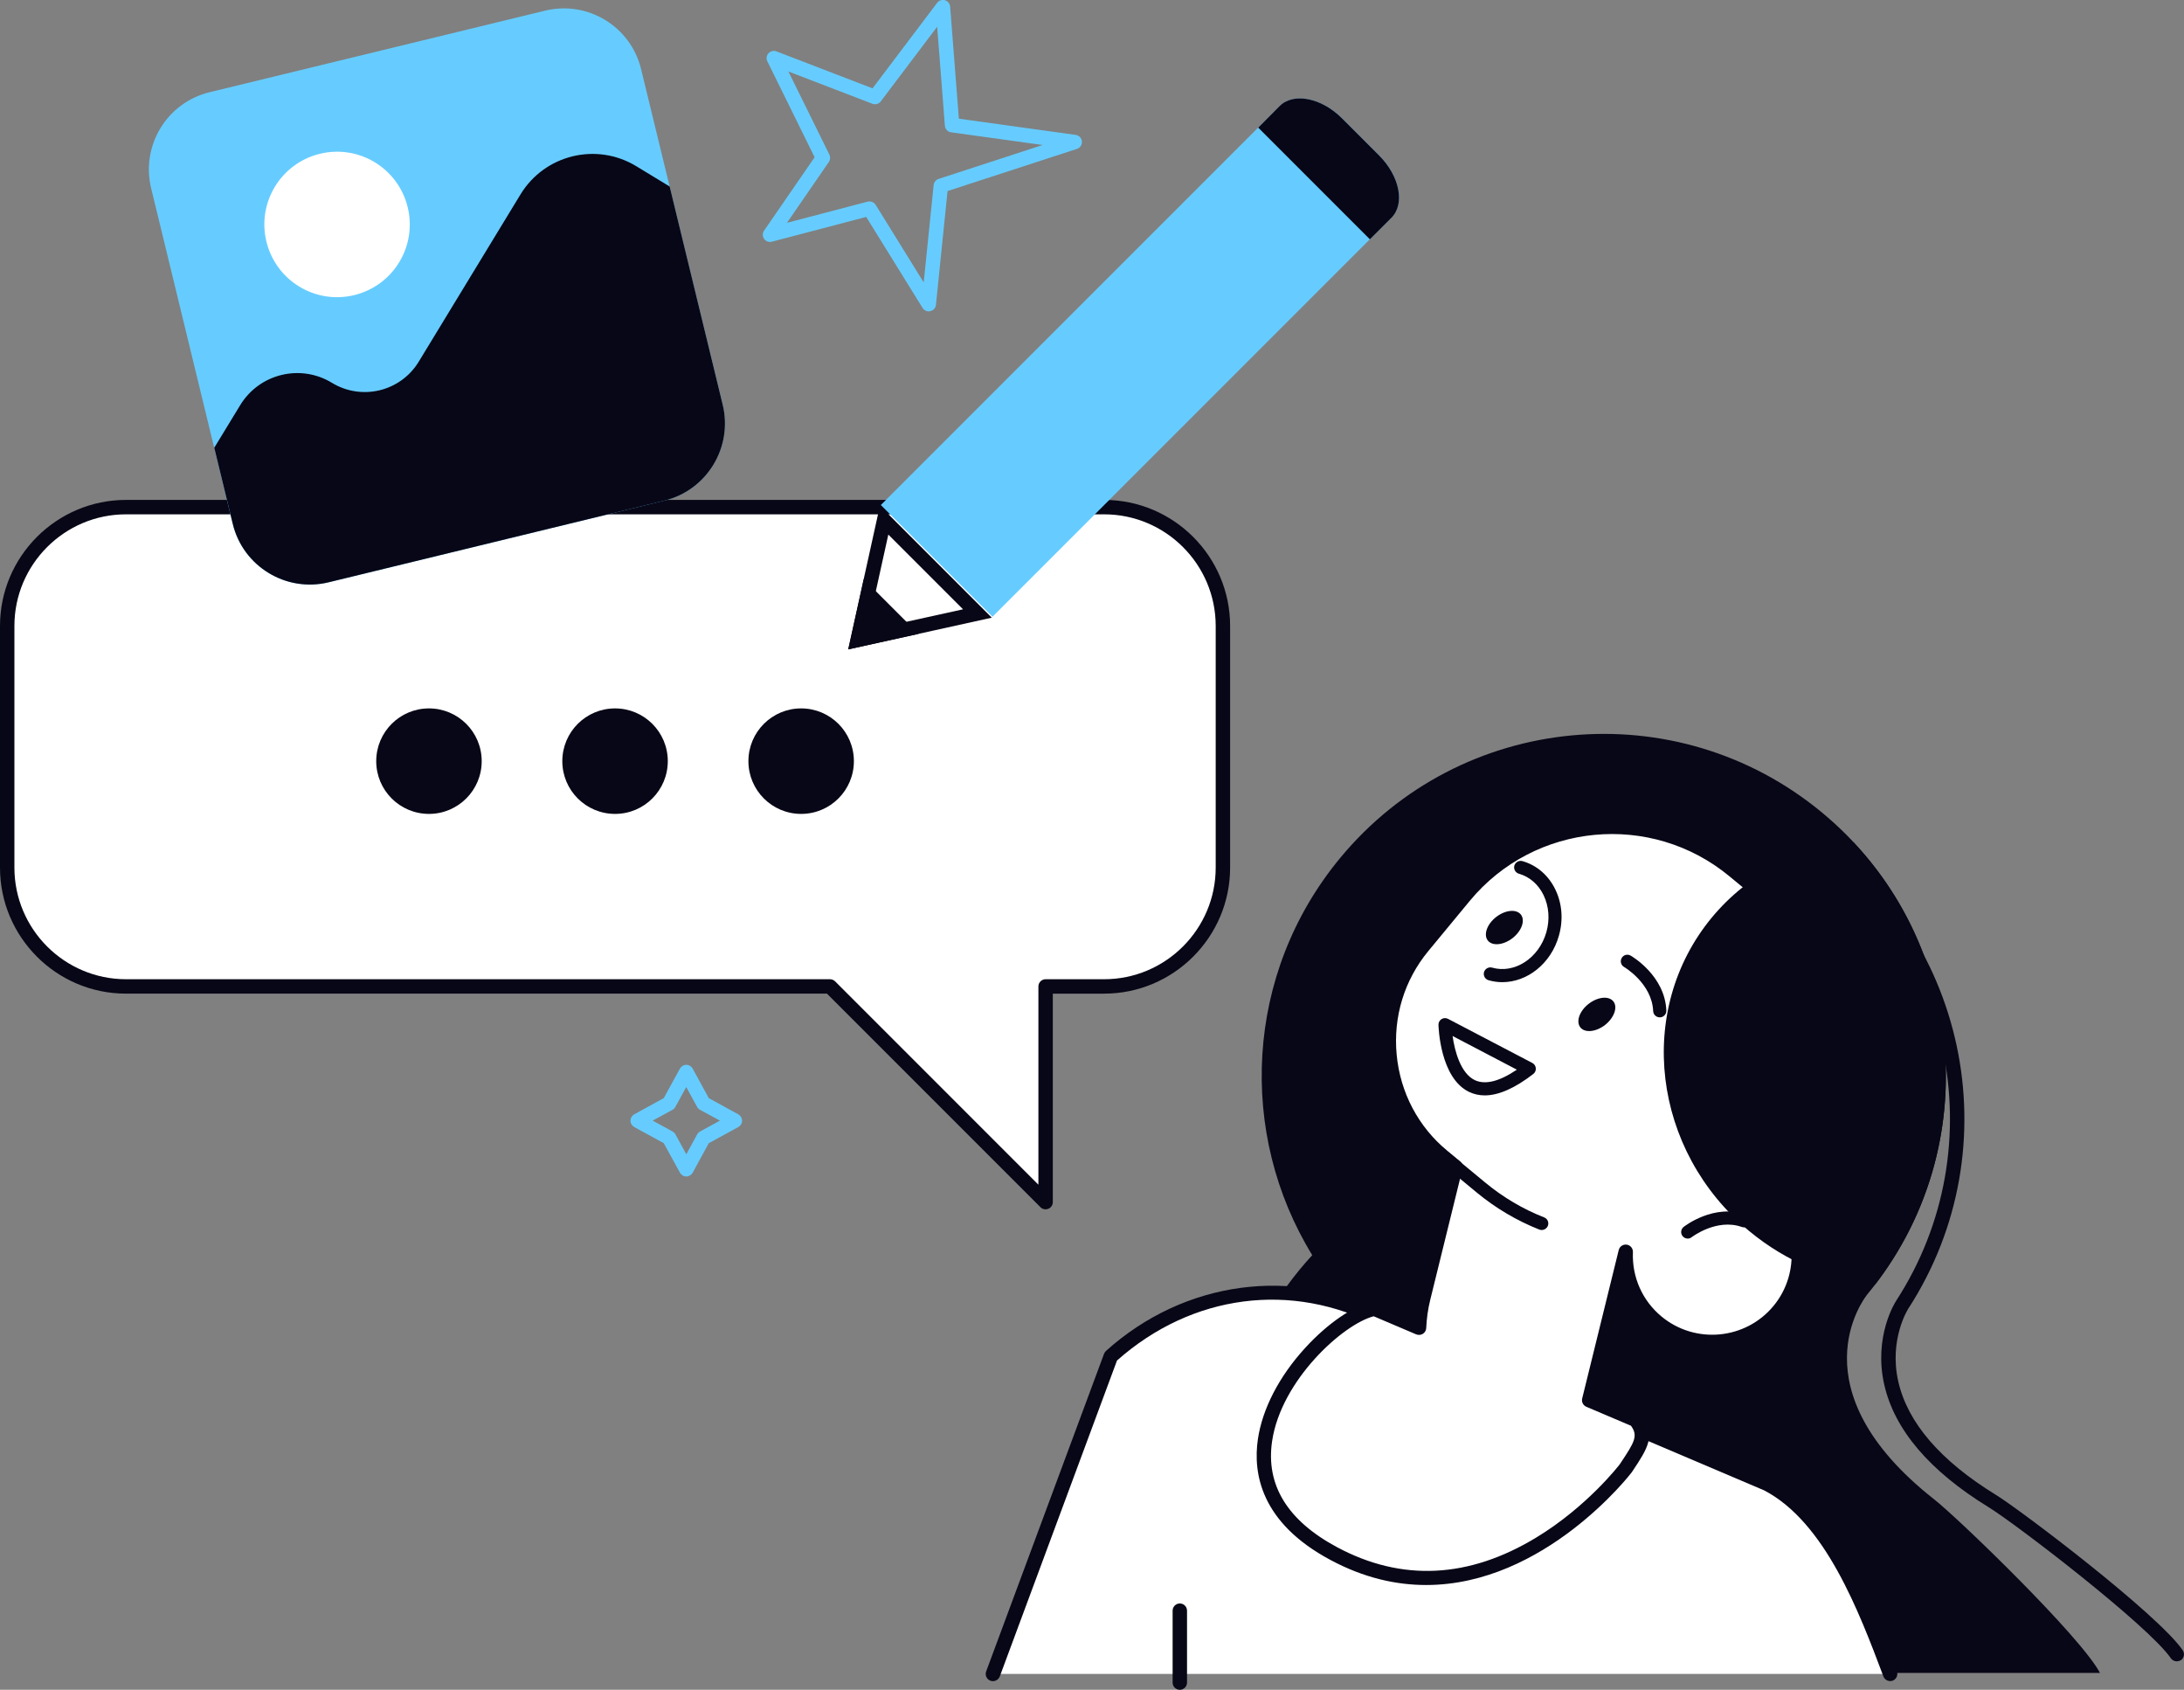
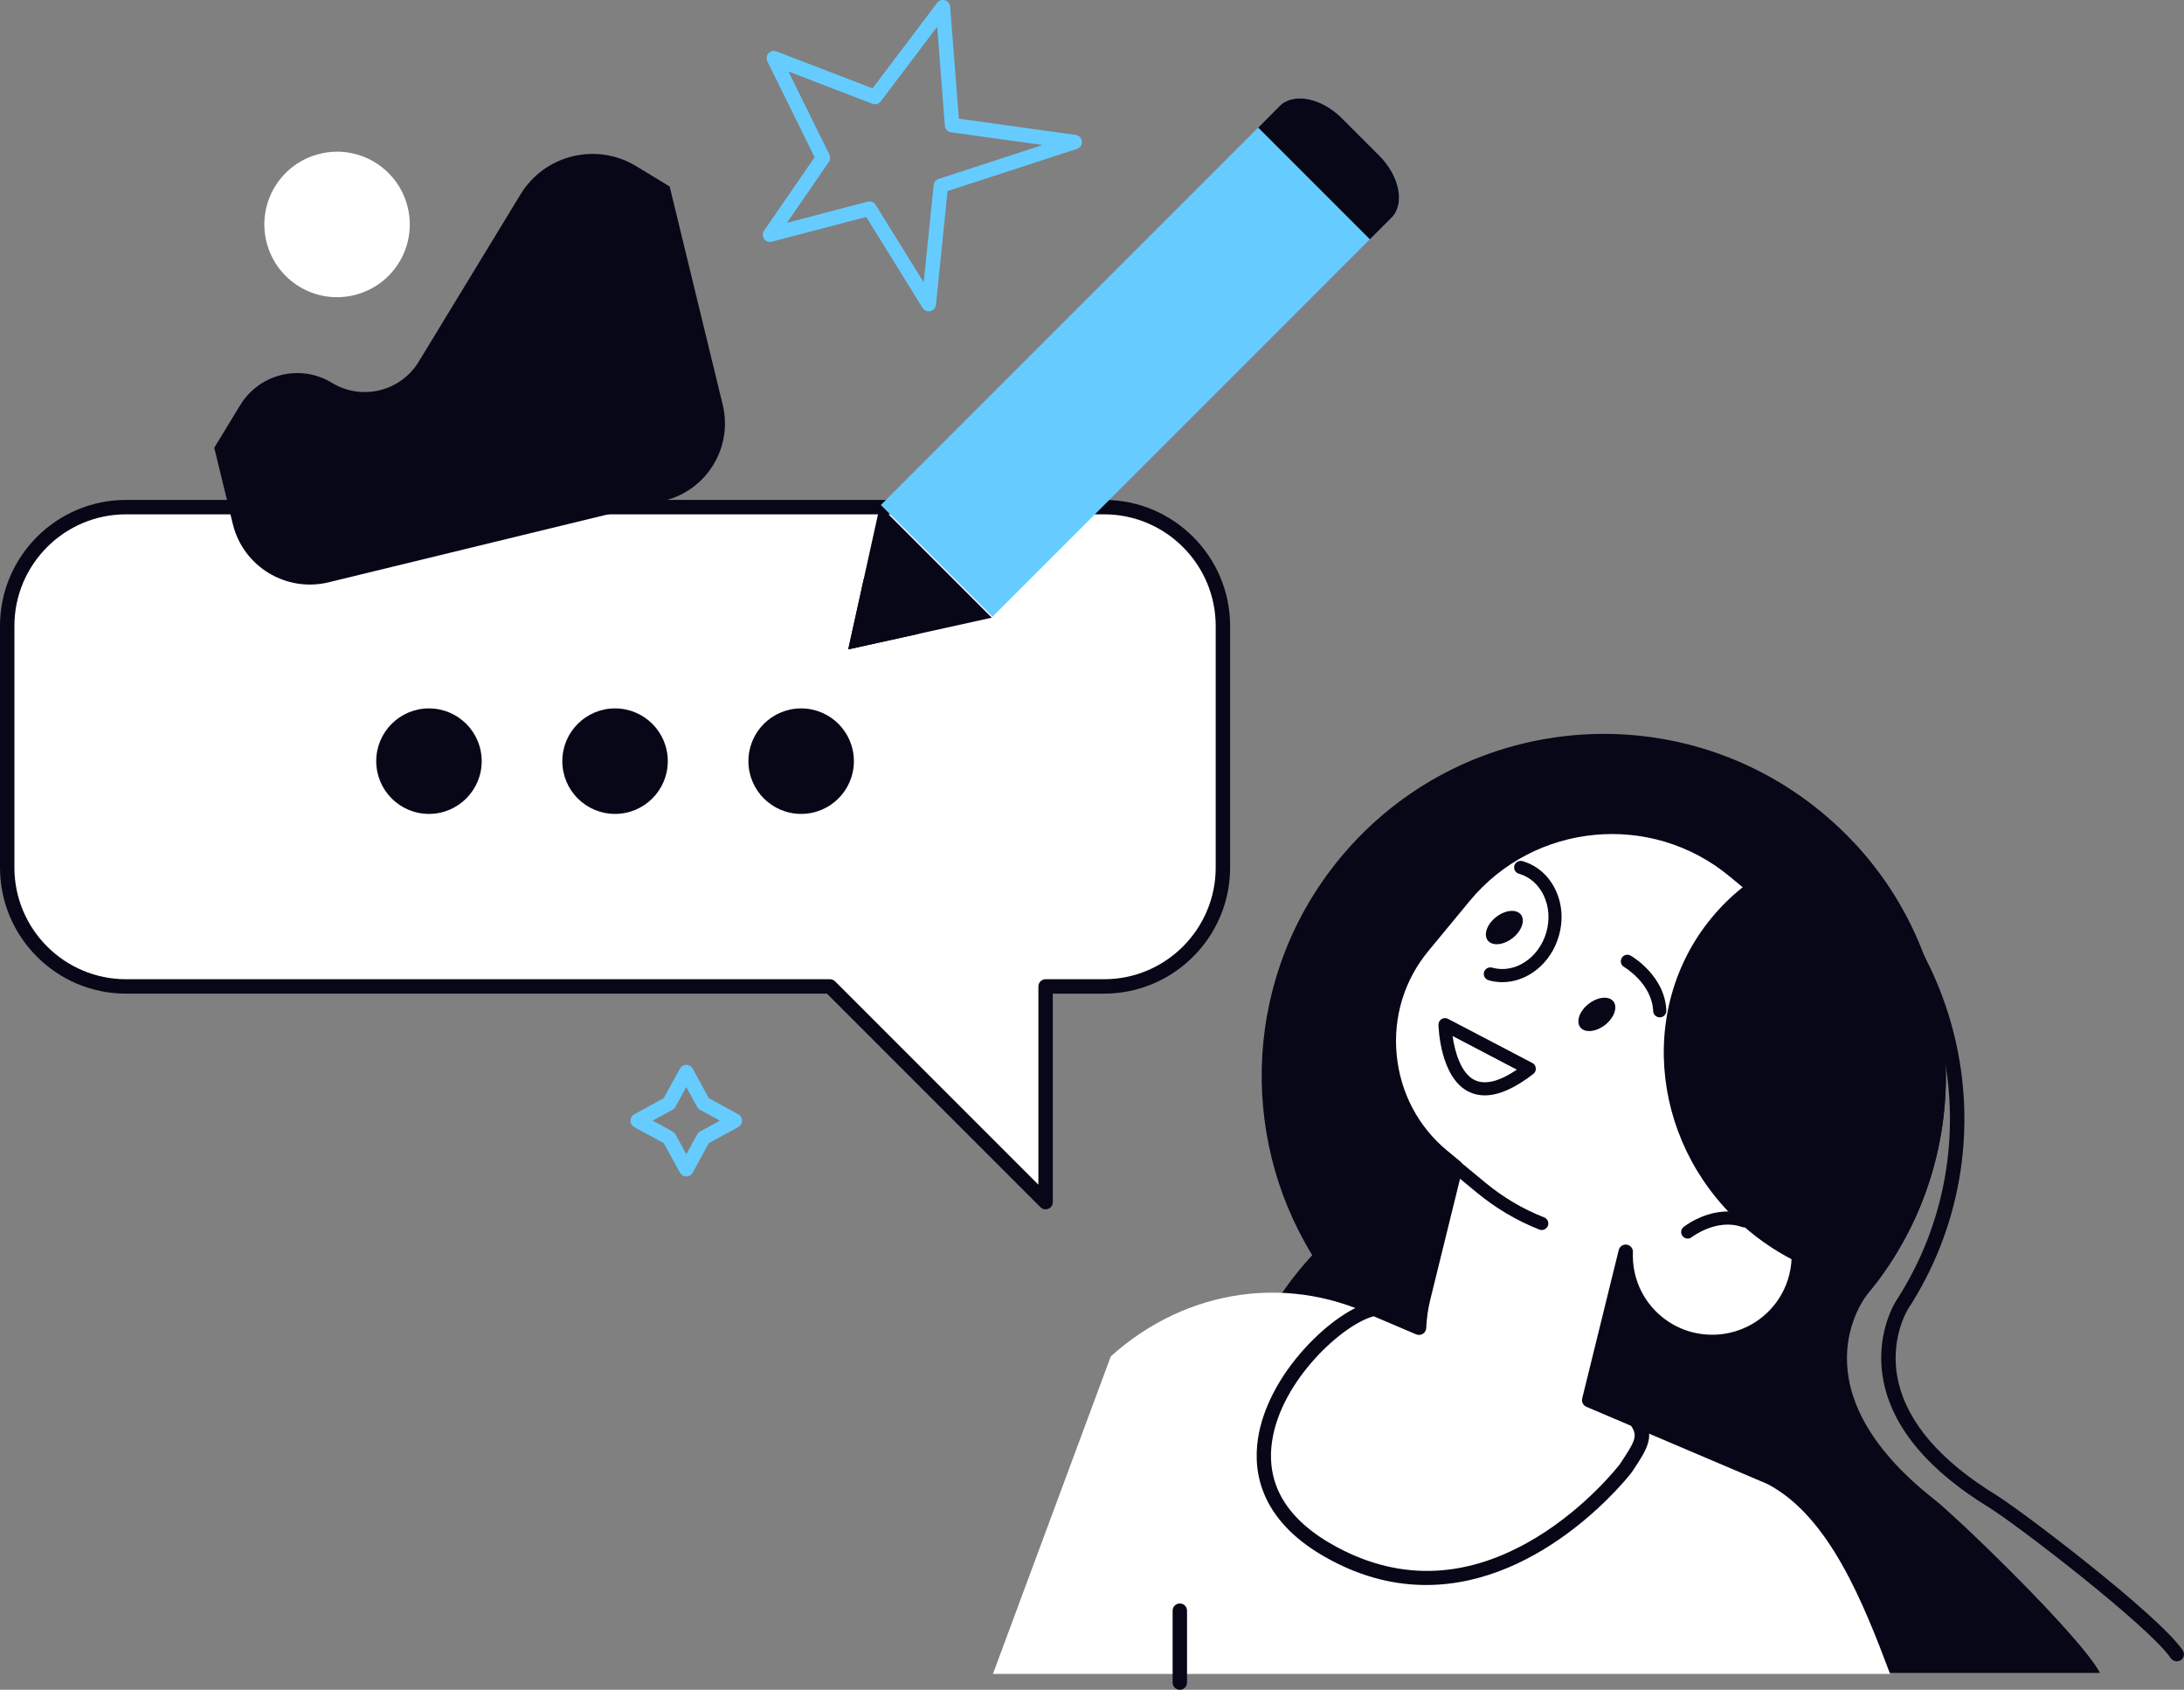
<svg xmlns="http://www.w3.org/2000/svg" version="1.1" x="0px" y="0px" viewBox="0 0 303.14 234.48" style="enable-background:new 0 0 303.14 234.48;" xml:space="preserve">
  <rect x="0" y="0" width="303.14" height="234.48" fill="#808080" stroke="none" />
  <style type="text/css"> .st0{fill:#080717;} .st1{fill:#66CCFF;} .st2{fill:#FFFFFF;} </style>
  <g id="Layer_2"> </g>
  <g id="_x3C_Layer_x3E_">
    <g>
      <g>
        <path class="st2" d="M153.25,70.37H17.49C8.38,70.37,1,77.75,1,86.86v33.53c0,9.11,7.38,16.49,16.49,16.49h97.71l29.93,29.93 v-29.93h8.12c9.11,0,16.49-7.38,16.49-16.49V86.86C169.74,77.75,162.35,70.37,153.25,70.37z" />
        <path class="st0" d="M145.13,167.81c-0.26,0-0.52-0.1-0.71-0.29l-29.64-29.64h-97.3C7.85,137.88,0,130.04,0,120.39V86.86 c0-9.64,7.85-17.49,17.49-17.49h135.76c9.64,0,17.49,7.85,17.49,17.49v33.53c0,9.64-7.85,17.49-17.49,17.49h-7.12v28.93 c0,0.4-0.24,0.77-0.62,0.92C145.39,167.78,145.26,167.81,145.13,167.81z M17.49,71.37C8.95,71.37,2,78.32,2,86.86v33.53 c0,8.54,6.95,15.49,15.49,15.49h97.71c0.27,0,0.52,0.11,0.71,0.29l28.22,28.22v-27.51c0-0.55,0.45-1,1-1h8.12 c8.54,0,15.49-6.95,15.49-15.49V86.86c0-8.54-6.95-15.49-15.49-15.49H17.49z" />
      </g>
      <g>
        <circle class="st0" cx="59.54" cy="105.62" r="7.32" />
        <circle class="st0" cx="85.37" cy="105.62" r="7.32" />
        <circle class="st0" cx="111.2" cy="105.62" r="7.32" />
      </g>
      <g>
-         <path class="st1" d="M92.2,69.47L45.62,80.8c-5.92,1.44-11.88-2.19-13.32-8.1L20.98,26.12c-1.44-5.92,2.19-11.88,8.1-13.32 L75.66,1.48c5.92-1.44,11.88,2.19,13.32,8.1l11.33,46.58C101.74,62.07,98.11,68.03,92.2,69.47z" />
        <path class="st2" d="M56.59,28.76c1.32,5.42-2,10.87-7.42,12.19c-5.42,1.32-10.87-2-12.19-7.42c-1.32-5.42,2-10.87,7.42-12.19 C49.81,20.02,55.27,23.34,56.59,28.76z" />
        <path class="st0" d="M32.31,72.7l-2.57-10.57l3.6-5.91c2.66-4.37,8.36-5.76,12.73-3.1l0,0c4.14,2.52,9.53,1.21,12.05-2.93 l14.13-23.22c3.36-5.51,10.54-7.26,16.06-3.91l4.64,2.82l7.36,30.27c1.44,5.92-2.19,11.88-8.1,13.32L45.62,80.8 C39.71,82.24,33.74,78.61,32.31,72.7z" />
      </g>
      <g>
        <path class="st1" d="M191.44,21.58l-5.17-5.17c-2.85-2.85-6.72-3.61-8.64-1.7l-55.37,55.37l15.5,15.5l55.37-55.37 C195.05,28.3,194.29,24.44,191.44,21.58z" />
        <path class="st0" d="M174.64,17.71l15.5,15.5l2.99-2.99c1.92-1.92,1.15-5.78-1.7-8.64l-5.17-5.17c-2.85-2.85-6.72-3.61-8.64-1.7 L174.64,17.71z" />
        <g>
          <polygon class="st2" points="122.72,72.18 135.67,85.13 119.05,88.8 " />
-           <path class="st0" d="M123.3,74.18l10.37,10.37l-13.31,2.93L123.3,74.18L123.3,74.18z M122.13,70.18l-4.4,19.93l19.93-4.4 L122.13,70.18L122.13,70.18z" />
+           <path class="st0" d="M123.3,74.18l10.37,10.37L123.3,74.18L123.3,74.18z M122.13,70.18l-4.4,19.93l19.93-4.4 L122.13,70.18L122.13,70.18z" />
        </g>
        <polygon class="st0" points="127.49,87.96 119.89,80.36 117.74,90.11 " />
      </g>
      <g>
        <path class="st1" d="M128.91,43.21c-0.34,0-0.67-0.17-0.85-0.47l-7.83-12.64l-13.1,3.44c-0.4,0.11-0.83-0.05-1.07-0.39 c-0.24-0.34-0.24-0.8-0.01-1.14l7.02-10.19l-6.56-13.31c-0.18-0.37-0.12-0.81,0.16-1.12c0.28-0.3,0.71-0.41,1.1-0.26l13.34,5.13 l8.97-11.87c0.25-0.33,0.68-0.47,1.08-0.36c0.4,0.12,0.68,0.47,0.72,0.88l1.21,15.56l16.22,2.25c0.46,0.06,0.82,0.44,0.86,0.9 c0.04,0.46-0.24,0.9-0.69,1.04l-17.96,5.85l-1.61,15.79c-0.04,0.43-0.35,0.78-0.77,0.87C129.06,43.2,128.99,43.21,128.91,43.21z M120.69,27.95c0.34,0,0.66,0.17,0.85,0.47l6.67,10.77l1.38-13.51c0.04-0.39,0.31-0.73,0.68-0.85l14.45-4.71l-12.71-1.76 c-0.47-0.06-0.82-0.44-0.86-0.91l-1.07-13.74l-7.83,10.36c-0.27,0.36-0.74,0.49-1.16,0.33l-11.66-4.48l5.69,11.54 c0.16,0.33,0.13,0.71-0.07,1.01l-5.82,8.45l11.2-2.94C120.52,27.96,120.61,27.95,120.69,27.95z" />
      </g>
      <g>
        <path class="st1" d="M95.26,163.25c-0.37,0-0.7-0.2-0.88-0.52l-2.25-4.1l-4.1-2.24c-0.32-0.18-0.52-0.51-0.52-0.88 c0-0.37,0.2-0.7,0.52-0.88l4.1-2.25l2.25-4.1c0.18-0.32,0.51-0.52,0.88-0.52l0,0c0.37,0,0.7,0.2,0.88,0.52l2.24,4.1l4.1,2.25 c0.32,0.18,0.52,0.51,0.52,0.88c0,0.37-0.2,0.7-0.52,0.88l-4.1,2.24l-2.24,4.1C95.96,163.05,95.62,163.25,95.26,163.25z M90.59,155.5l2.76,1.51c0.17,0.09,0.31,0.23,0.4,0.4l1.51,2.76l1.51-2.76c0.09-0.17,0.23-0.31,0.4-0.4l2.76-1.51L97.16,154 c-0.17-0.09-0.31-0.23-0.4-0.4l-1.51-2.76l-1.51,2.76c-0.09,0.17-0.23,0.31-0.4,0.4L90.59,155.5z" />
      </g>
      <path class="st0" d="M172.55,222.91c0.98,3.24,2.06,6.32,3.25,9.23h115.68c-2.69-5.07-19.65-21.44-23.01-24.08 c-19.4-15.25-9.81-27.81-9.27-28.47c16.71-20.21,13.88-50.15-6.33-66.86c-20.21-16.71-50.15-13.88-66.86,6.33 c-13.29,16.07-14.21,38.28-3.87,55.11c-0.57,0.62-1.13,1.26-1.68,1.92C169.26,189.64,166.85,207.54,172.55,222.91z" />
      <g>
        <path class="st0" d="M302.14,230.53c-0.32,0-0.63-0.15-0.83-0.43c-3.1-4.51-21.45-18.6-25.33-20.98 c-8.17-5.02-13.04-10.74-14.45-17c-1.5-6.65,1.52-11.41,1.65-11.61c13.95-21.5,7.81-50.35-13.69-64.3 c-0.46-0.3-0.6-0.92-0.29-1.38c0.3-0.46,0.92-0.6,1.38-0.29c22.43,14.55,28.83,44.64,14.28,67.07c-0.03,0.04-2.7,4.25-1.38,10.08 c1.29,5.72,5.85,11.01,13.55,15.74c3.44,2.11,22.49,16.55,25.93,21.56c0.31,0.46,0.2,1.08-0.26,1.39 C302.53,230.47,302.33,230.53,302.14,230.53z" />
      </g>
      <g>
        <path class="st2" d="M137.82,232.28l16.36-44.07c10.64-9.57,25.21-11.54,37.57-5.07l53.58,22.79 c8.59,4.49,13.33,16.56,17.02,26.35l0,0H137.82z" />
-         <path class="st0" d="M137.82,233.28c-0.12,0-0.23-0.02-0.35-0.06c-0.52-0.19-0.78-0.77-0.59-1.29l16.36-44.07 c0.06-0.15,0.15-0.29,0.27-0.4c10.87-9.78,26.07-11.82,38.71-5.21l53.5,22.75c9.23,4.83,14.05,17.59,17.57,26.92 c0.19,0.52-0.07,1.09-0.58,1.29c-0.52,0.19-1.09-0.07-1.29-0.58c-3.4-9.02-8.06-21.38-16.55-25.82l-53.5-22.75 c-12.08-6.31-25.95-4.48-36.33,4.73l-16.27,43.84C138.61,233.03,138.23,233.28,137.82,233.28z" />
      </g>
      <g>
        <path class="st2" d="M240.68,120.81l15.42,12.75c5.44,4.5,6.22,12.64,1.71,18.08l-6.11,7.39c-1.89,2.29-4.02,4.26-6.33,5.91 c5.09,4.24,5.79,11.79,1.57,16.9c-4.23,5.12-11.81,5.84-16.93,1.6c-3.01-2.49-4.48-6.13-4.34-9.76l-5.07,20.59l6.44,2.74 c1.74,2.19,0.7,3.62-1.39,6.76c0,0-18.07,23.8-40.5,11.8c-21.27-11.38-2.09-32.45,5.63-33.98l6.19,2.63 c0.06-1.36,0.25-2.74,0.59-4.12l4.48-18.19l-1.78-1.47c-8.77-7.25-10.01-20.37-2.76-29.14l5.75-6.96 C212.56,113.09,229.41,111.49,240.68,120.81z" />
        <path class="st0" d="M197.95,219.94c-4.18,0-8.65-0.99-13.29-3.48c-9.62-5.14-10.78-11.97-10.06-16.79 c0.63-4.2,2.95-8.69,6.56-12.63c3.13-3.43,6.74-5.89,9.42-6.42c0.2-0.04,0.4-0.02,0.59,0.06l4.91,2.09 c0.1-0.97,0.27-1.94,0.51-2.89l4.33-17.58l-1.29-1.07c-4.45-3.68-7.2-8.89-7.75-14.68c-0.55-5.79,1.18-11.42,4.85-15.87 l5.75-6.96c9.69-11.72,27.12-13.37,38.84-3.68l15.42,12.75c5.88,4.86,6.71,13.61,1.85,19.49l-6.11,7.39 c-1.64,1.98-3.5,3.78-5.54,5.35c4.64,4.69,5.06,12.27,0.77,17.46c-4.58,5.53-12.81,6.32-18.34,1.74c-1.8-1.49-3.13-3.38-3.91-5.5 l-3.69,14.97l5.65,2.4c0.15,0.07,0.29,0.17,0.39,0.3c2.14,2.7,0.83,4.67-1.15,7.65l-0.19,0.28 C226.29,204.57,214.39,219.94,197.95,219.94z M190.67,182.65c-4.27,1.11-12.84,8.86-14.1,17.32c-0.91,6.08,2.13,11.04,9.03,14.73 c8.95,4.79,18.25,4.34,27.62-1.34c7.09-4.29,11.57-10.12,11.61-10.18l0.15-0.23c1.93-2.89,2.4-3.73,1.4-5.11l-6.19-2.63 c-0.45-0.19-0.7-0.68-0.58-1.16l5.07-20.59c0.12-0.5,0.61-0.82,1.11-0.75c0.51,0.07,0.88,0.52,0.86,1.03 c-0.14,3.48,1.31,6.74,3.98,8.95c4.69,3.87,11.65,3.21,15.53-1.47c3.86-4.67,3.21-11.62-1.44-15.5c-0.24-0.2-0.37-0.5-0.36-0.8 c0.01-0.31,0.17-0.6,0.42-0.78c2.29-1.64,4.35-3.57,6.15-5.73l6.11-7.39c4.16-5.03,3.45-12.51-1.58-16.68l-15.42-12.75l0,0 c-10.87-8.99-27.03-7.46-36.03,3.41l-5.75,6.96c-3.34,4.04-4.9,9.15-4.4,14.41c0.5,5.25,3,9.99,7.03,13.32l1.78,1.47 c0.3,0.24,0.43,0.64,0.33,1.01l-4.48,18.19c-0.32,1.29-0.5,2.61-0.56,3.92c-0.01,0.33-0.19,0.63-0.46,0.8 c-0.28,0.18-0.62,0.2-0.93,0.08L190.67,182.65z" />
      </g>
      <g>
        <path class="st0" d="M213.99,170.68c-0.11,0-0.22-0.02-0.33-0.06c-3.13-1.24-6.04-2.96-8.65-5.11l-12.5-10.34 c-0.39-0.32-0.44-0.89-0.12-1.28c0.32-0.39,0.89-0.44,1.28-0.12l12.5,10.34c2.46,2.03,5.2,3.66,8.16,4.82 c0.47,0.18,0.7,0.71,0.51,1.18C214.69,170.46,214.35,170.68,213.99,170.68z" />
      </g>
      <path class="st0" d="M257.27,116.89c15.74,16.77,17.26,42.79,3,61.35c-6.14-0.65-12.24-3.08-17.45-7.39 c-13.52-11.18-15.85-30.67-5.22-43.53C242.67,121.2,249.77,117.69,257.27,116.89z" />
      <g>
        <path class="st0" d="M234.26,171.87c-0.27,0-0.54-0.12-0.72-0.35c-0.31-0.39-0.24-0.96,0.15-1.27c0.17-0.13,4.23-3.28,8.69-1.7 c0.47,0.17,0.72,0.69,0.55,1.16c-0.17,0.47-0.69,0.72-1.16,0.55c-3.5-1.24-6.92,1.39-6.96,1.41 C234.66,171.8,234.46,171.87,234.26,171.87z" />
      </g>
      <path class="st0" d="M222.79,142.22c-1.27,0.99-2.81,1.14-3.44,0.34c-0.63-0.81-0.12-2.27,1.15-3.26 c1.27-0.99,2.81-1.14,3.44-0.34C224.57,139.76,224.05,141.22,222.79,142.22z" />
      <path class="st0" d="M209.95,130.17c-1.27,0.99-2.81,1.14-3.44,0.34s-0.12-2.27,1.15-3.26c1.27-0.99,2.81-1.14,3.44-0.34 C211.73,127.72,211.21,129.18,209.95,130.17z" />
      <g>
        <path class="st0" d="M230.37,141.17c-0.48,0-0.89-0.38-0.91-0.87c-0.17-3.84-4-6.1-4.04-6.12c-0.43-0.25-0.58-0.81-0.33-1.24 c0.25-0.44,0.8-0.59,1.24-0.34c0.19,0.11,4.75,2.77,4.96,7.62c0.02,0.5-0.37,0.93-0.87,0.95 C230.4,141.17,230.39,141.17,230.37,141.17z" />
      </g>
      <g>
        <path class="st0" d="M206.08,152c-0.77,0-1.49-0.16-2.16-0.48c-4.05-1.93-4.25-9.02-4.26-9.32c-0.01-0.32,0.16-0.62,0.43-0.79 c0.27-0.17,0.62-0.18,0.9-0.03l11.7,6.12c0.27,0.14,0.46,0.42,0.48,0.73c0.03,0.31-0.1,0.61-0.35,0.8 C210.27,151,208.01,152,206.08,152z M201.62,143.76c0.3,2.15,1.14,5.19,3.08,6.12c1.44,0.68,3.4,0.2,5.84-1.45L201.62,143.76z" />
      </g>
      <g>
        <path class="st0" d="M208.52,136.29c-0.64,0-1.28-0.09-1.91-0.27c-0.48-0.14-0.76-0.64-0.63-1.12c0.14-0.48,0.64-0.76,1.12-0.63 c3.12,0.89,6.5-1.31,7.53-4.9c0.5-1.76,0.37-3.58-0.37-5.13c-0.72-1.51-1.95-2.58-3.44-3c-0.48-0.14-0.76-0.64-0.63-1.12 c0.14-0.48,0.64-0.76,1.12-0.63c2,0.57,3.63,1.98,4.58,3.96c0.94,1.95,1.11,4.23,0.48,6.41 C215.28,133.72,211.98,136.29,208.52,136.29z" />
      </g>
      <g>
        <path class="st0" d="M163.76,234.48c-0.55,0-1-0.45-1-1v-9.98c0-0.55,0.45-1,1-1c0.55,0,1,0.45,1,1v9.98 C164.76,234.03,164.31,234.48,163.76,234.48z" />
      </g>
    </g>
  </g>
</svg>